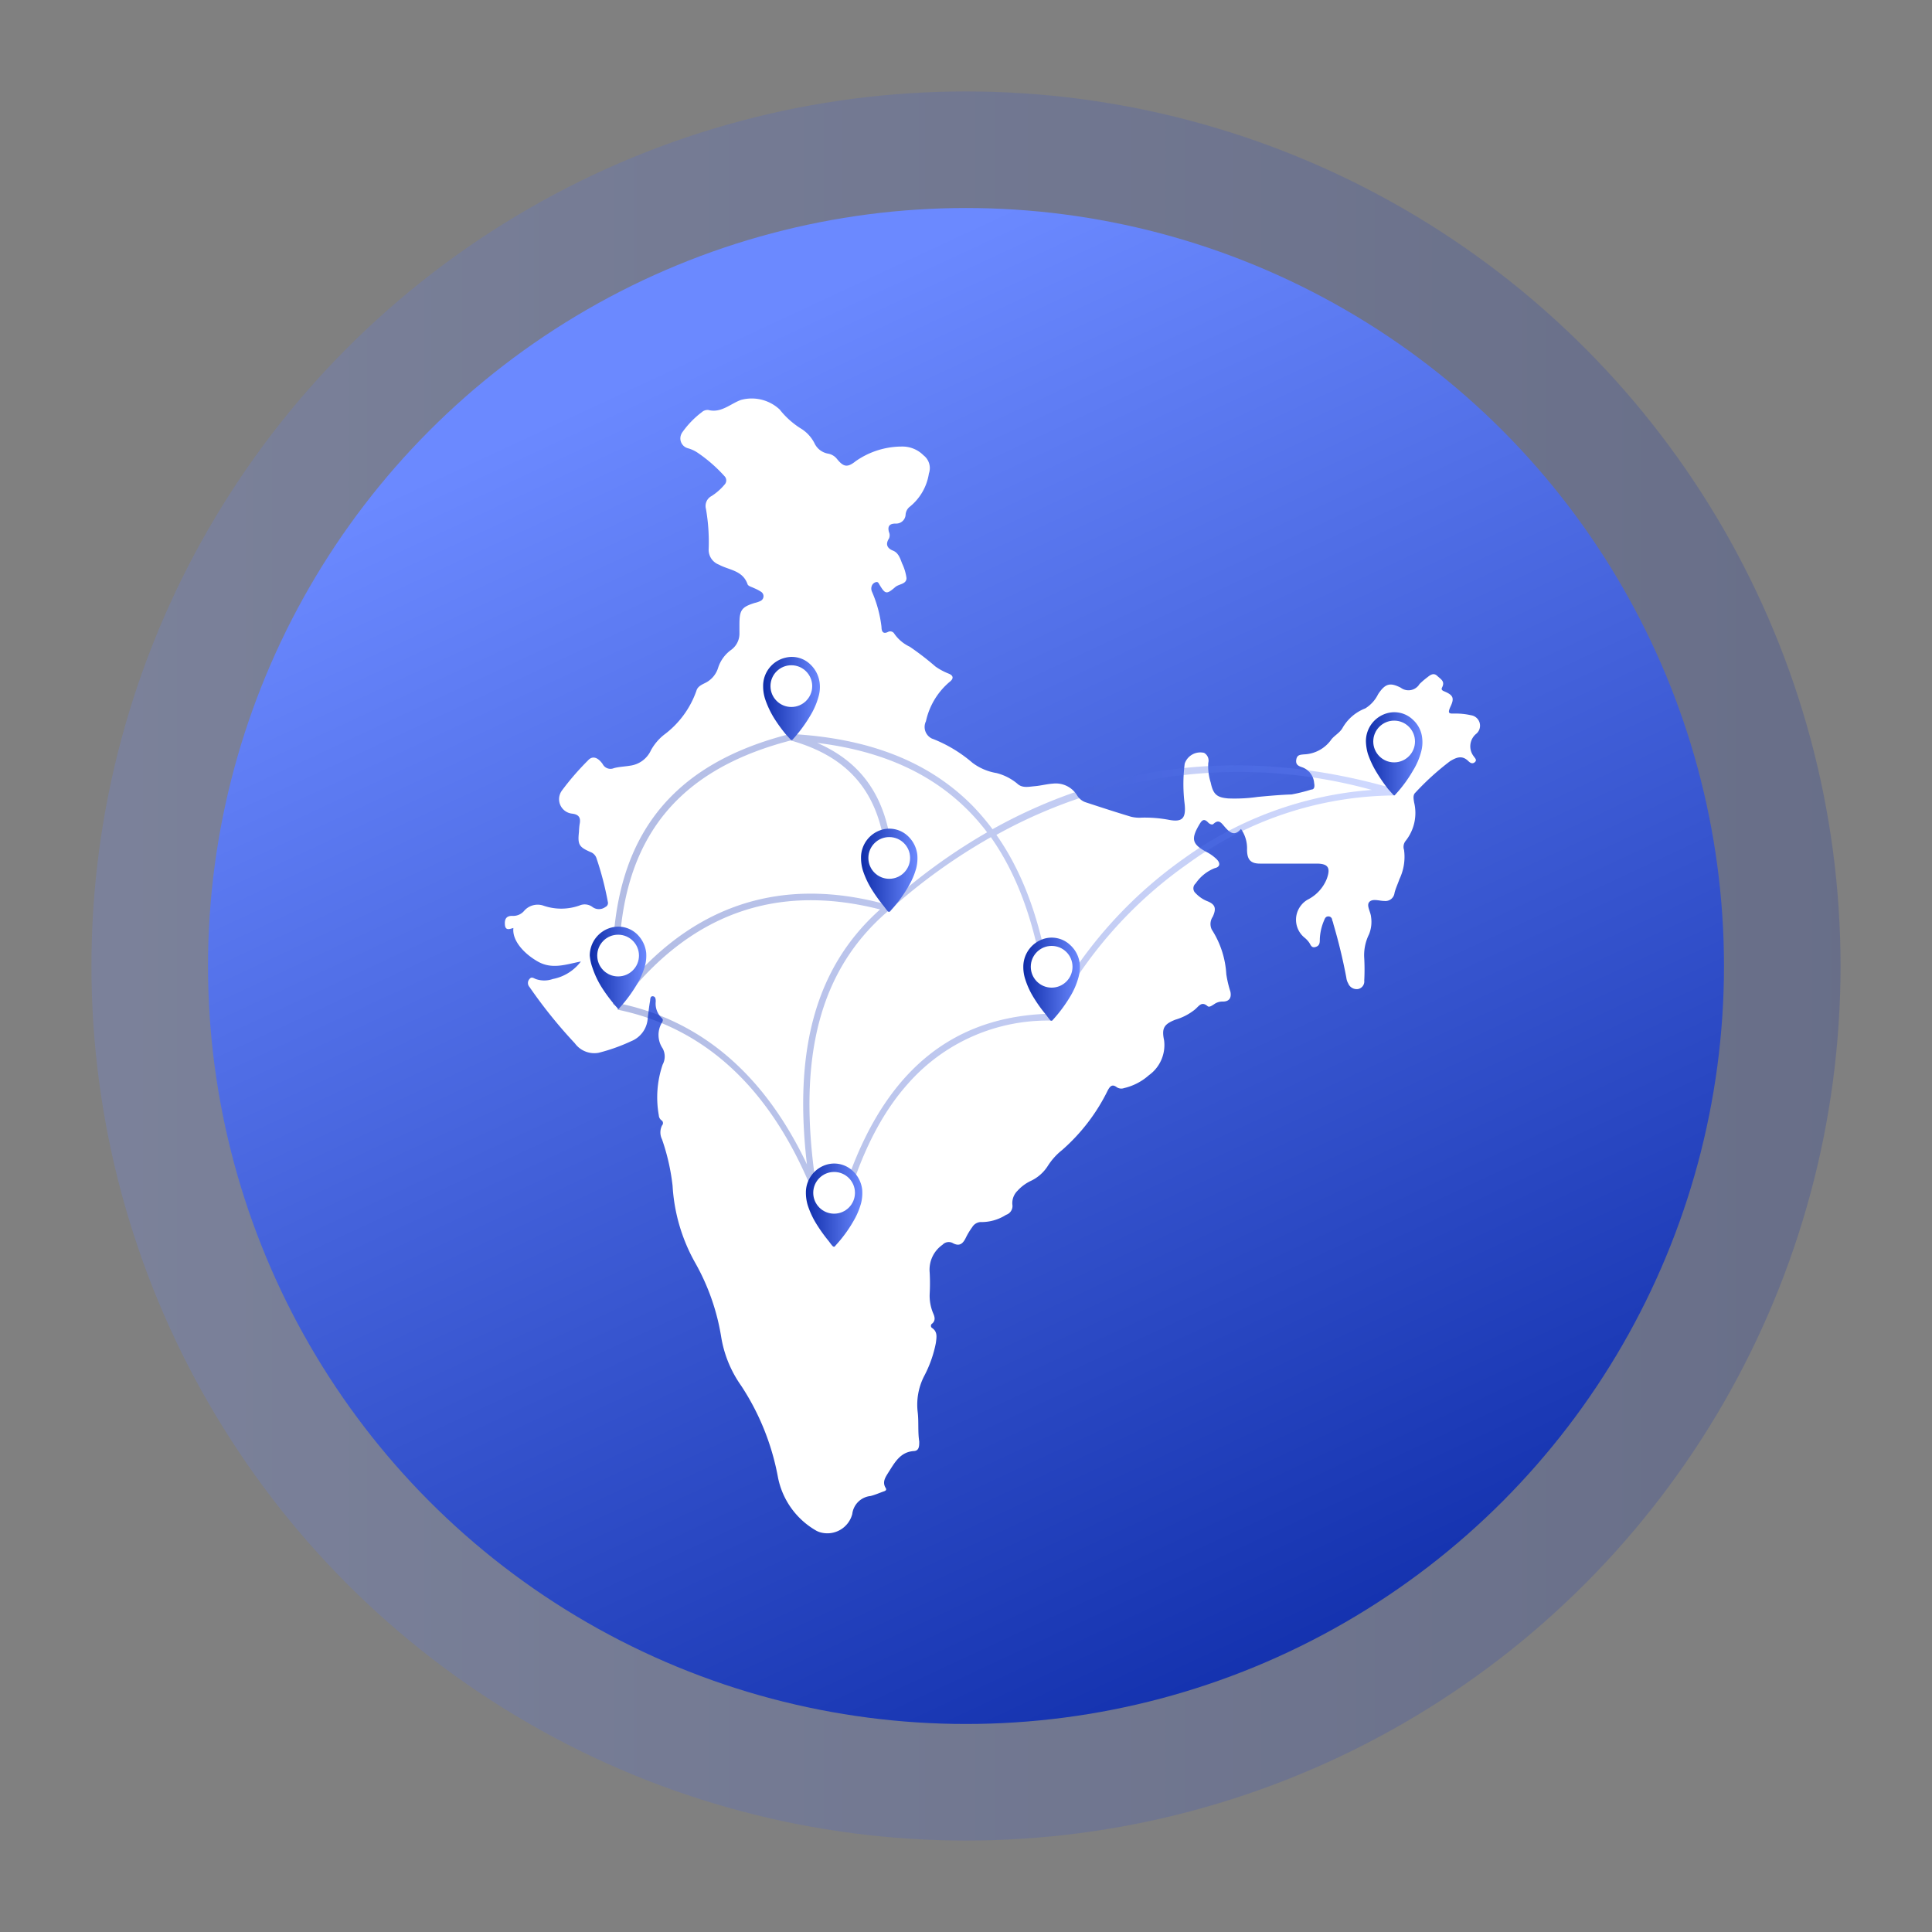
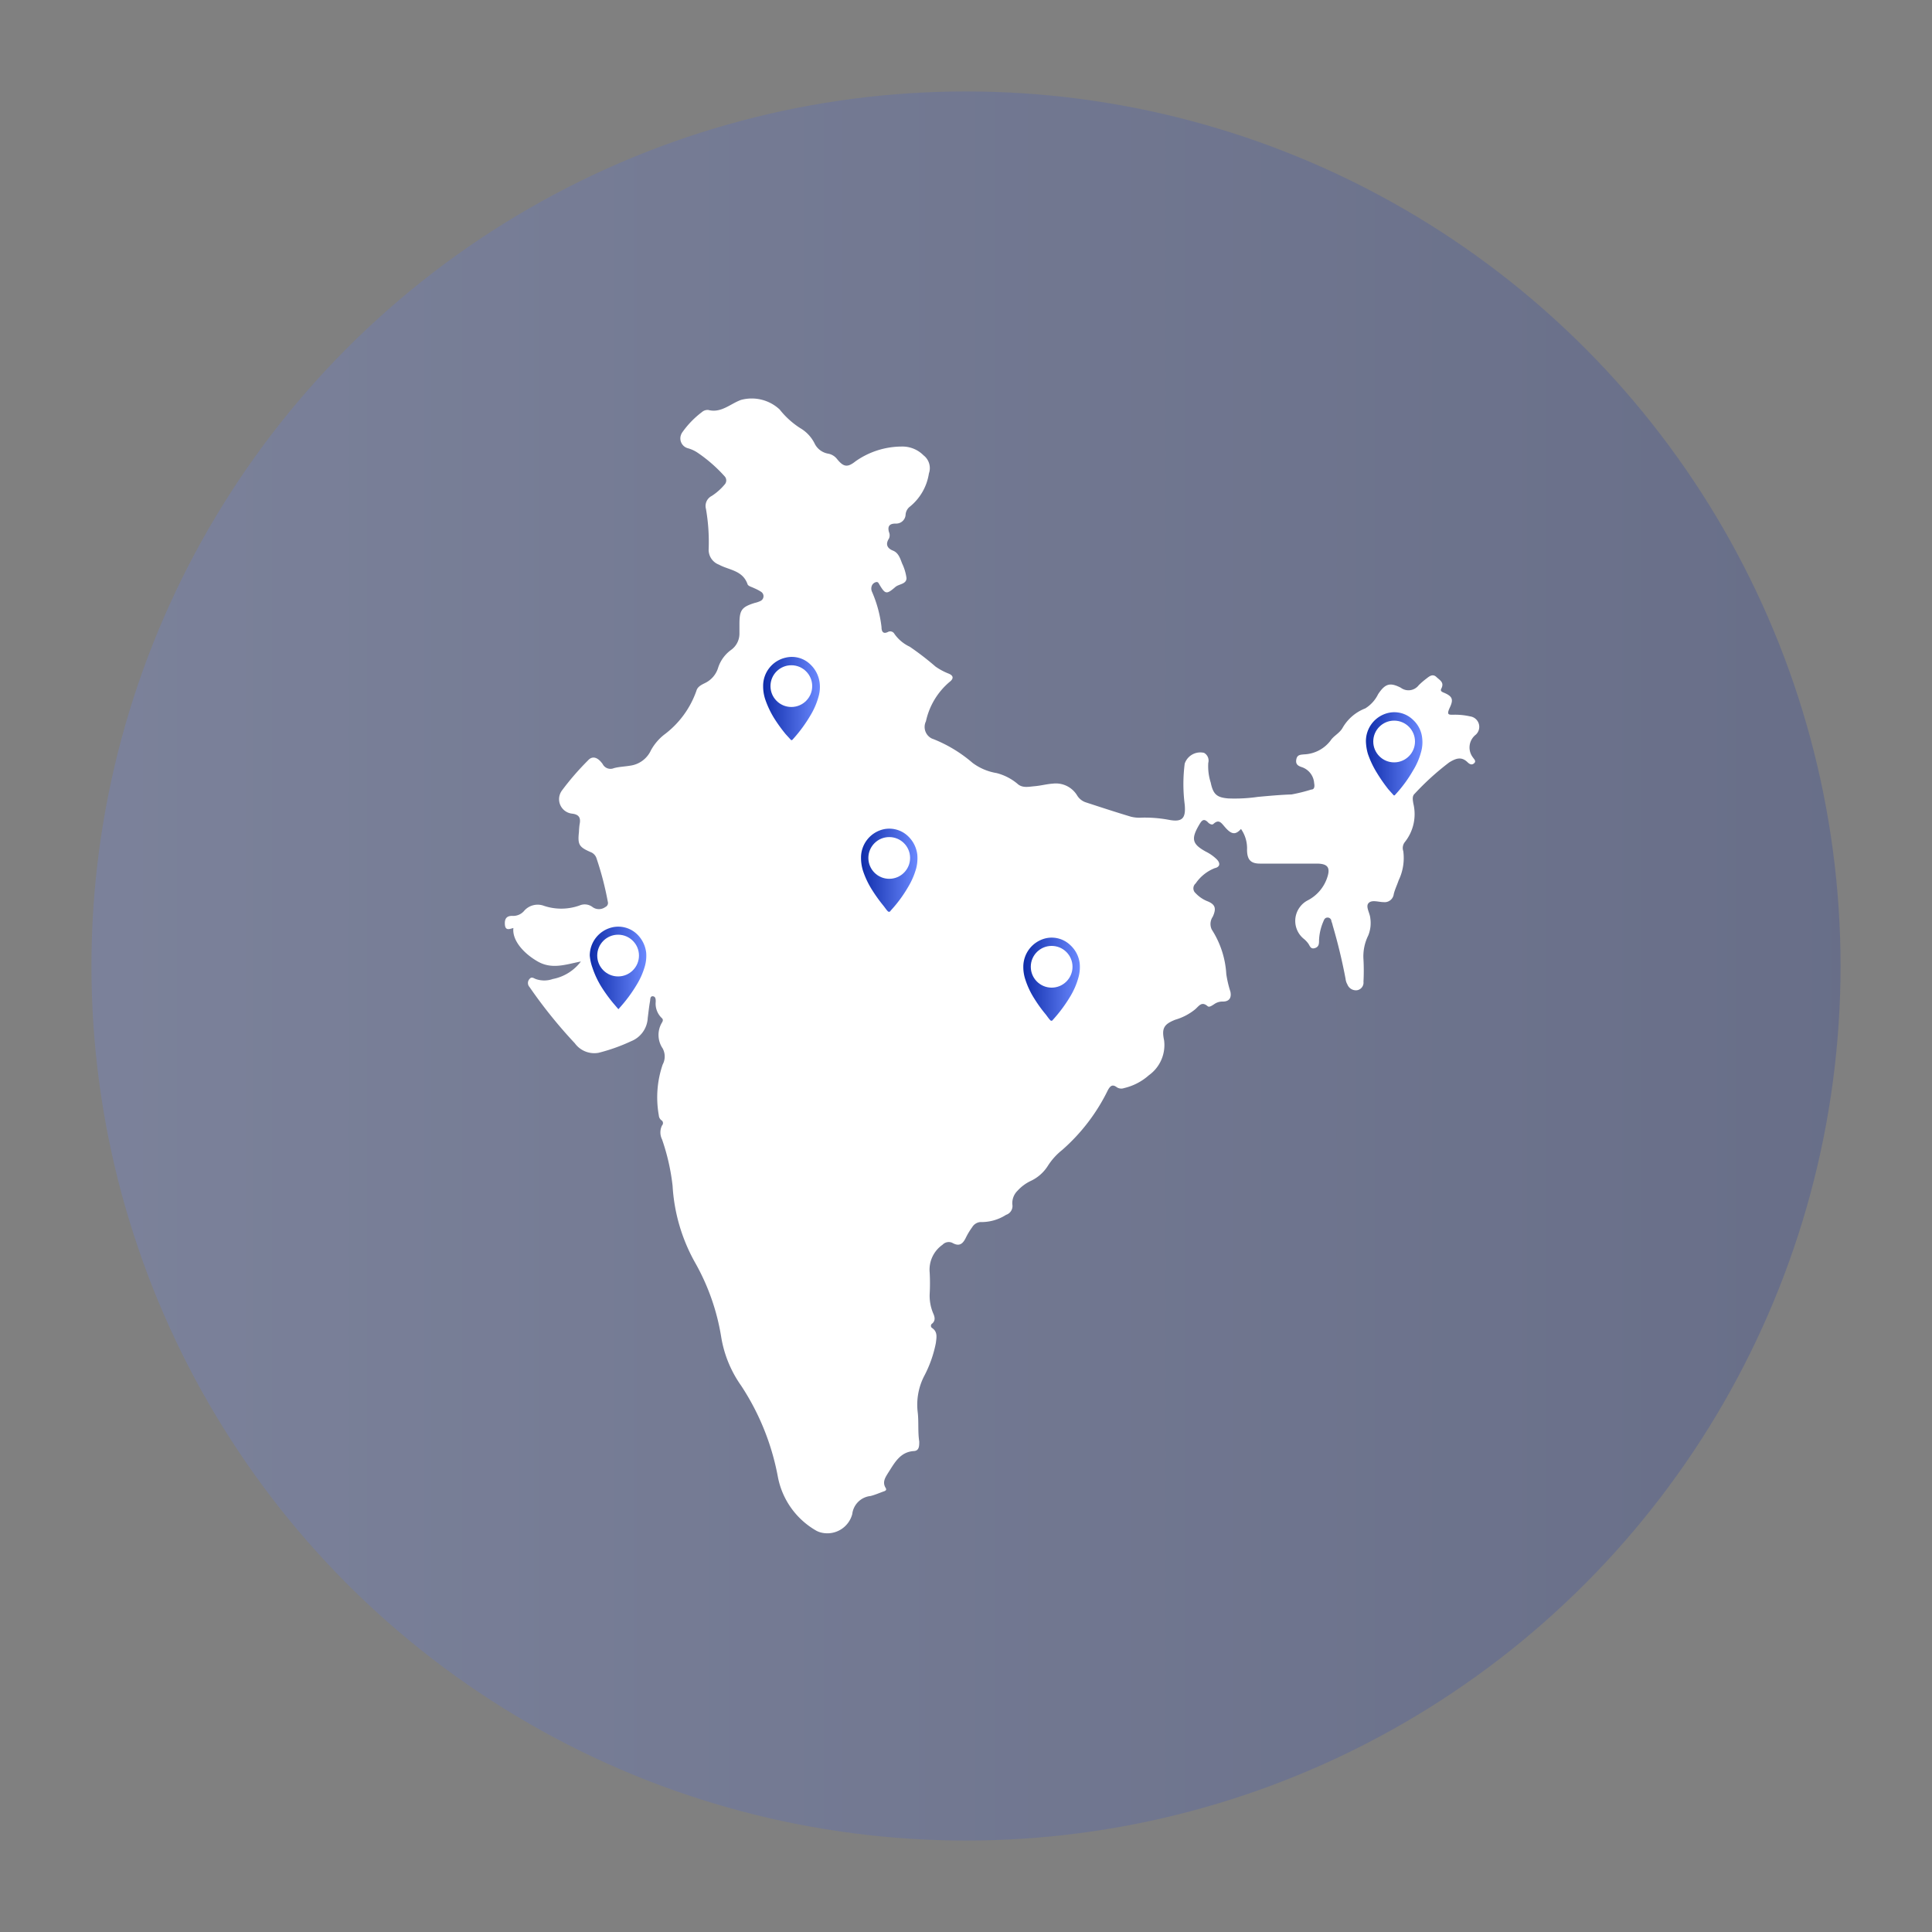
<svg xmlns="http://www.w3.org/2000/svg" xmlns:xlink="http://www.w3.org/1999/xlink" id="Layer_1" data-name="Layer 1" viewBox="0 0 150 150">
  <rect x="0" y="0" width="150" height="150" fill="#808080" stroke="none" />
  <defs>
    <linearGradient id="linear-gradient" x1="-1964.51" y1="511.99" x2="-1828.7" y2="511.99" gradientTransform="translate(-1821.6 586.99) rotate(180)" gradientUnits="userSpaceOnUse">
      <stop offset="0" stop-color="#0f2daa" />
      <stop offset="1" stop-color="#6b89ff" />
    </linearGradient>
    <linearGradient id="linear-gradient-2" x1="102.89" y1="134.8" x2="52.94" y2="27.68" gradientTransform="matrix(1, 0, 0, 1, 0, 0)" xlink:href="#linear-gradient" />
    <linearGradient id="linear-gradient-3" x1="47.56" y1="76.71" x2="108.3" y2="76.71" gradientTransform="matrix(1, 0, 0, 1, 0, 0)" xlink:href="#linear-gradient" />
    <linearGradient id="linear-gradient-4" x1="62.57" y1="93.56" x2="66.95" y2="93.56" gradientTransform="matrix(1, 0, 0, 1, 0, 0)" xlink:href="#linear-gradient" />
    <linearGradient id="linear-gradient-5" x1="79.45" y1="76.02" x2="83.84" y2="76.02" gradientTransform="matrix(1, 0, 0, 1, 0, 0)" xlink:href="#linear-gradient" />
    <linearGradient id="linear-gradient-6" x1="66.85" y1="67.56" x2="71.23" y2="67.56" gradientTransform="matrix(1, 0, 0, 1, 0, 0)" xlink:href="#linear-gradient" />
    <linearGradient id="linear-gradient-7" x1="59.25" y1="54.23" x2="63.66" y2="54.23" gradientTransform="matrix(1, 0, 0, 1, 0, 0)" xlink:href="#linear-gradient" />
    <linearGradient id="linear-gradient-8" x1="45.79" y1="75.16" x2="50.18" y2="75.16" gradientTransform="matrix(1, 0, 0, 1, 0, 0)" xlink:href="#linear-gradient" />
    <linearGradient id="linear-gradient-9" x1="106.05" y1="58.52" x2="110.44" y2="58.52" gradientTransform="matrix(1, 0, 0, 1, 0, 0)" xlink:href="#linear-gradient" />
  </defs>
  <g>
    <g style="opacity: 0.21">
      <circle cx="75" cy="75" r="67.9" style="fill: url(#linear-gradient)" />
    </g>
-     <circle cx="75" cy="75" r="58.85" style="fill: url(#linear-gradient-2)" />
  </g>
  <g>
    <g id="Group_39250" data-name="Group 39250">
      <g id="_822HZj" data-name=" 822HZj">
        <g id="Group">
-           <path id="Vector" d="M45.1,74.65c-1.15.22-2.23.64-3.35,0s-2-1.66-1.89-2.6c-.28.07-.62.24-.66-.26s.17-.7.61-.68a1.11,1.11,0,0,0,.9-.41,1.39,1.39,0,0,1,1.44-.4,4.23,4.23,0,0,0,2.85,0,1,1,0,0,1,1,.12.84.84,0,0,0,1,0,.34.34,0,0,0,.19-.41,24.24,24.24,0,0,0-.87-3.35.77.77,0,0,0-.48-.51c-.88-.39-1-.57-.89-1.56A5.62,5.62,0,0,1,45,64c.11-.52-.06-.77-.59-.83a1.13,1.13,0,0,1-1-1.22,1.16,1.16,0,0,1,.23-.59,21,21,0,0,1,2-2.31c.34-.39.76-.28,1.15.27a.68.68,0,0,0,.87.32c.4-.11.83-.12,1.24-.19a2.08,2.08,0,0,0,1.64-1.2,4,4,0,0,1,1-1.19,7.22,7.22,0,0,0,2.53-3.43c.09-.33.41-.47.69-.61a1.94,1.94,0,0,0,1-1.19,2.75,2.75,0,0,1,1-1.37,1.55,1.55,0,0,0,.65-1.25v-.74c0-1.11.17-1.34,1.19-1.66a2.07,2.07,0,0,0,.42-.14.41.41,0,0,0,.23-.53.42.42,0,0,0-.17-.2,3.45,3.45,0,0,0-.54-.28c-.17-.09-.45-.15-.5-.3-.38-1.09-1.44-1.09-2.22-1.52a1.23,1.23,0,0,1-.8-1.2,14.89,14.89,0,0,0-.21-3.13.87.87,0,0,1,.44-1,4.42,4.42,0,0,0,1-.88.47.47,0,0,0,0-.66l0,0a11.45,11.45,0,0,0-2.1-1.83,2.55,2.55,0,0,0-.75-.34.79.79,0,0,1-.54-1,.87.87,0,0,1,.14-.27A7.07,7.07,0,0,1,54.49,32a.67.67,0,0,1,.5-.17c1,.26,1.71-.48,2.54-.78a3.18,3.18,0,0,1,3,.74,6.5,6.5,0,0,0,1.6,1.45,2.86,2.86,0,0,1,1.1,1.16,1.44,1.44,0,0,0,1.06.82,1.13,1.13,0,0,1,.69.41c.51.63.81.69,1.45.18A6.26,6.26,0,0,1,70,34.67a2.3,2.3,0,0,1,1.7.68,1.25,1.25,0,0,1,.42,1.41,4.11,4.11,0,0,1-1.52,2.61.86.86,0,0,0-.29.6.73.73,0,0,1-.77.68h0c-.43,0-.66.16-.52.66a.62.62,0,0,1,0,.5c-.3.46-.12.77.31.94s.56.61.71,1a3.78,3.78,0,0,1,.34,1.13c0,.48-.57.45-.86.69-.69.6-.79.57-1.24-.18-.06-.1-.1-.22-.24-.2a.47.47,0,0,0-.34.26.6.6,0,0,0,0,.49,9.59,9.59,0,0,1,.74,2.74c0,.31.1.59.51.38a.37.37,0,0,1,.49.15h0a3,3,0,0,0,1.19,1,21.65,21.65,0,0,1,2,1.54,4.83,4.83,0,0,0,1,.54c.37.14.46.37.1.65A5.53,5.53,0,0,0,71.89,56a1,1,0,0,0,.46,1.34l.16.06a10.74,10.74,0,0,1,3,1.83,4.27,4.27,0,0,0,1.86.79,4.11,4.11,0,0,1,1.61.82c.39.37.89.24,1.36.2s.94-.17,1.41-.2a1.93,1.93,0,0,1,1.88.92,1.24,1.24,0,0,0,.69.54c1.16.38,2.32.76,3.49,1.11a2.76,2.76,0,0,0,.86.07,10.16,10.16,0,0,1,2.13.18c1,.18,1.28-.14,1.18-1.2a12.46,12.46,0,0,1,0-3.17,1.28,1.28,0,0,1,1.5-.84.69.69,0,0,1,.33.78A4.15,4.15,0,0,0,94,60.76c.19.91.47,1.16,1.37,1.23a12.52,12.52,0,0,0,2.29-.12c.87-.08,1.74-.16,2.62-.19a13.15,13.15,0,0,0,1.53-.38c.27,0,.26-.3.22-.5a1.41,1.41,0,0,0-.93-1.23c-.27-.09-.52-.19-.46-.58s.3-.39.6-.42a2.72,2.72,0,0,0,2.07-1.08c.24-.37.71-.57.94-1A3.46,3.46,0,0,1,106,55a2.68,2.68,0,0,0,1-1.11c.55-.82.92-.92,1.75-.5a1,1,0,0,0,1.4-.19l.06-.09a5.84,5.84,0,0,1,.59-.51c.23-.18.49-.4.78-.13s.62.42.39.89c-.1.18,0,.25.17.32.67.28.79.51.49,1.15s-.07.57.38.57a5.29,5.29,0,0,1,1.19.13.82.82,0,0,1,.44,1.42,1.26,1.26,0,0,0-.22,1.77l0,0c.08.13.28.28.09.45s-.36.06-.5-.07c-.48-.48-.92-.31-1.43,0a20.56,20.56,0,0,0-2.68,2.43c-.22.19-.15.5-.11.76a3.48,3.48,0,0,1-.66,3,.74.74,0,0,0-.12.7,4,4,0,0,1-.36,2.27c-.12.36-.29.7-.38,1.07a.71.71,0,0,1-.79.62h0c-.39,0-.9-.2-1.16.07s.1.77.13,1.18a2.56,2.56,0,0,1-.16,1.34,3.65,3.65,0,0,0-.37,1.87,16.45,16.45,0,0,1,0,1.72.6.6,0,0,1-.49.66.71.71,0,0,1-.76-.45,1.09,1.09,0,0,1-.14-.43,42.46,42.46,0,0,0-1-4.15,1.7,1.7,0,0,0-.1-.32.29.29,0,0,0-.3-.29c-.18,0-.26.13-.31.27a4.06,4.06,0,0,0-.35,1.49c0,.26,0,.51-.32.61s-.38-.14-.5-.33a2,2,0,0,0-.34-.37,1.79,1.79,0,0,1-.31-2.51,1.73,1.73,0,0,1,.58-.49A3.09,3.09,0,0,0,103,68.26c.33-.88.12-1.2-.75-1.21H97.82c-.73,0-1-.32-1-1.09a2.61,2.61,0,0,0-.47-1.6c-.42.47-.73.45-1.24-.14-.27-.3-.46-.66-.9-.25-.11.1-.3,0-.4-.1-.37-.4-.53-.13-.72.19-.63,1.08-.53,1.48.55,2.07a3.29,3.29,0,0,1,.81.57c.32.31.28.61-.13.7a3.23,3.23,0,0,0-1.49,1.19.5.5,0,0,0-.06.7l.06.06a2.57,2.57,0,0,0,.86.6c.66.25.77.56.47,1.22a1,1,0,0,0-.08,1,7.14,7.14,0,0,1,1.13,3.47A8.59,8.59,0,0,0,95.53,77c.1.5-.12.77-.61.76a1.1,1.1,0,0,0-.66.21c-.16.1-.37.26-.5.15-.48-.41-.67,0-1,.27a4.35,4.35,0,0,1-1.51.78c-.88.35-1.07.66-.87,1.6a2.88,2.88,0,0,1-1.18,2.71,4.41,4.41,0,0,1-1.93,1,.63.63,0,0,1-.58-.08c-.34-.25-.51-.06-.68.25a14.77,14.77,0,0,1-3.55,4.64,5,5,0,0,0-1.12,1.25A3.15,3.15,0,0,1,80,91.7a3.28,3.28,0,0,0-1,.75,1.34,1.34,0,0,0-.4,1.07.72.72,0,0,1-.49.8,3.54,3.54,0,0,1-2,.56.82.82,0,0,0-.63.4,5.46,5.46,0,0,0-.47.77c-.23.49-.5.77-1.06.45a.66.66,0,0,0-.77.14,2.36,2.36,0,0,0-1,2.16,15.32,15.32,0,0,1,0,1.66,3.5,3.5,0,0,0,.27,1.5c.12.27.2.55-.06.79a.21.21,0,0,0-.09.28.2.2,0,0,0,.09.09c.42.3.32.73.27,1.15a9.35,9.35,0,0,1-.93,2.61,4.87,4.87,0,0,0-.48,2.76c.09.75,0,1.52.12,2.28,0,.34,0,.72-.42.74-1.08.07-1.5.93-2,1.7-.2.33-.47.7-.19,1.16.1.16,0,.23-.17.28-.33.12-.65.26-1,.35a1.59,1.59,0,0,0-1.42,1.4A2,2,0,0,1,63.81,119a1.62,1.62,0,0,1-.42-.15,6.12,6.12,0,0,1-3-4.21,19.25,19.25,0,0,0-2.85-7.06,9.06,9.06,0,0,1-1.55-3.8,17.26,17.26,0,0,0-2-5.71,13.78,13.78,0,0,1-1.77-6,16.57,16.57,0,0,0-.82-3.61,1.21,1.21,0,0,1,0-1.08.27.27,0,0,0,0-.37l0,0a.52.52,0,0,1-.25-.42,7.87,7.87,0,0,1,.3-3.94,1.32,1.32,0,0,0,0-1.25,1.86,1.86,0,0,1-.06-2c.08-.12.11-.25,0-.35a1.54,1.54,0,0,1-.48-1.28c0-.17,0-.4-.22-.42s-.2.24-.22.38c-.08.43-.12.86-.18,1.3A2.05,2.05,0,0,1,49,80.84a14.1,14.1,0,0,1-2.53.9A1.87,1.87,0,0,1,44.63,81a37.81,37.81,0,0,1-3.52-4.37.46.46,0,0,1,0-.62c.16-.2.31-.07.48,0a2,2,0,0,0,1.33,0A3.57,3.57,0,0,0,45.1,74.65Z" style="fill: #fff" />
+           <path id="Vector" d="M45.1,74.65c-1.15.22-2.23.64-3.35,0s-2-1.66-1.89-2.6c-.28.07-.62.24-.66-.26s.17-.7.61-.68a1.11,1.11,0,0,0,.9-.41,1.39,1.39,0,0,1,1.44-.4,4.23,4.23,0,0,0,2.85,0,1,1,0,0,1,1,.12.84.84,0,0,0,1,0,.34.34,0,0,0,.19-.41,24.24,24.24,0,0,0-.87-3.35.77.77,0,0,0-.48-.51c-.88-.39-1-.57-.89-1.56A5.62,5.62,0,0,1,45,64c.11-.52-.06-.77-.59-.83a1.13,1.13,0,0,1-1-1.22,1.16,1.16,0,0,1,.23-.59,21,21,0,0,1,2-2.31c.34-.39.76-.28,1.15.27a.68.68,0,0,0,.87.32c.4-.11.83-.12,1.24-.19a2.08,2.08,0,0,0,1.64-1.2,4,4,0,0,1,1-1.19,7.22,7.22,0,0,0,2.53-3.43c.09-.33.41-.47.69-.61a1.94,1.94,0,0,0,1-1.19,2.75,2.75,0,0,1,1-1.37,1.55,1.55,0,0,0,.65-1.25v-.74c0-1.11.17-1.34,1.19-1.66a2.07,2.07,0,0,0,.42-.14.41.41,0,0,0,.23-.53.42.42,0,0,0-.17-.2,3.45,3.45,0,0,0-.54-.28c-.17-.09-.45-.15-.5-.3-.38-1.09-1.44-1.09-2.22-1.52a1.23,1.23,0,0,1-.8-1.2,14.89,14.89,0,0,0-.21-3.13.87.87,0,0,1,.44-1,4.42,4.42,0,0,0,1-.88.47.47,0,0,0,0-.66l0,0a11.45,11.45,0,0,0-2.1-1.83,2.55,2.55,0,0,0-.75-.34.79.79,0,0,1-.54-1,.87.87,0,0,1,.14-.27A7.07,7.07,0,0,1,54.49,32a.67.67,0,0,1,.5-.17c1,.26,1.71-.48,2.54-.78a3.18,3.18,0,0,1,3,.74,6.5,6.5,0,0,0,1.6,1.45,2.86,2.86,0,0,1,1.1,1.16,1.44,1.44,0,0,0,1.06.82,1.13,1.13,0,0,1,.69.41c.51.63.81.69,1.45.18A6.26,6.26,0,0,1,70,34.67a2.3,2.3,0,0,1,1.7.68,1.25,1.25,0,0,1,.42,1.41,4.11,4.11,0,0,1-1.52,2.61.86.86,0,0,0-.29.6.73.73,0,0,1-.77.68h0c-.43,0-.66.16-.52.66a.62.62,0,0,1,0,.5c-.3.46-.12.77.31.94s.56.61.71,1a3.78,3.78,0,0,1,.34,1.13c0,.48-.57.45-.86.69-.69.6-.79.57-1.24-.18-.06-.1-.1-.22-.24-.2a.47.47,0,0,0-.34.26.6.6,0,0,0,0,.49,9.59,9.59,0,0,1,.74,2.74c0,.31.1.59.51.38a.37.37,0,0,1,.49.15h0a3,3,0,0,0,1.19,1,21.65,21.65,0,0,1,2,1.54,4.83,4.83,0,0,0,1,.54c.37.14.46.37.1.65A5.53,5.53,0,0,0,71.89,56a1,1,0,0,0,.46,1.34l.16.06a10.74,10.74,0,0,1,3,1.83,4.27,4.27,0,0,0,1.86.79,4.11,4.11,0,0,1,1.61.82c.39.37.89.24,1.36.2s.94-.17,1.41-.2a1.93,1.93,0,0,1,1.88.92,1.24,1.24,0,0,0,.69.54c1.16.38,2.32.76,3.49,1.11a2.76,2.76,0,0,0,.86.07,10.16,10.16,0,0,1,2.13.18c1,.18,1.28-.14,1.18-1.2a12.46,12.46,0,0,1,0-3.17,1.28,1.28,0,0,1,1.5-.84.69.69,0,0,1,.33.78A4.15,4.15,0,0,0,94,60.76c.19.91.47,1.16,1.37,1.23a12.52,12.52,0,0,0,2.29-.12c.87-.08,1.74-.16,2.62-.19a13.15,13.15,0,0,0,1.53-.38c.27,0,.26-.3.22-.5a1.41,1.41,0,0,0-.93-1.23c-.27-.09-.52-.19-.46-.58s.3-.39.6-.42a2.72,2.72,0,0,0,2.07-1.08c.24-.37.71-.57.94-1A3.46,3.46,0,0,1,106,55a2.68,2.68,0,0,0,1-1.11c.55-.82.92-.92,1.75-.5a1,1,0,0,0,1.4-.19a5.84,5.84,0,0,1,.59-.51c.23-.18.49-.4.78-.13s.62.42.39.89c-.1.18,0,.25.17.32.67.28.79.51.49,1.15s-.07.57.38.57a5.29,5.29,0,0,1,1.19.13.82.82,0,0,1,.44,1.42,1.26,1.26,0,0,0-.22,1.77l0,0c.08.13.28.28.09.45s-.36.06-.5-.07c-.48-.48-.92-.31-1.43,0a20.56,20.56,0,0,0-2.68,2.43c-.22.19-.15.5-.11.76a3.48,3.48,0,0,1-.66,3,.74.74,0,0,0-.12.7,4,4,0,0,1-.36,2.27c-.12.36-.29.7-.38,1.07a.71.71,0,0,1-.79.62h0c-.39,0-.9-.2-1.16.07s.1.77.13,1.18a2.56,2.56,0,0,1-.16,1.34,3.65,3.65,0,0,0-.37,1.87,16.45,16.45,0,0,1,0,1.72.6.6,0,0,1-.49.66.71.71,0,0,1-.76-.45,1.09,1.09,0,0,1-.14-.43,42.46,42.46,0,0,0-1-4.15,1.7,1.7,0,0,0-.1-.32.29.29,0,0,0-.3-.29c-.18,0-.26.13-.31.27a4.06,4.06,0,0,0-.35,1.49c0,.26,0,.51-.32.61s-.38-.14-.5-.33a2,2,0,0,0-.34-.37,1.79,1.79,0,0,1-.31-2.51,1.73,1.73,0,0,1,.58-.49A3.09,3.09,0,0,0,103,68.26c.33-.88.12-1.2-.75-1.21H97.82c-.73,0-1-.32-1-1.09a2.61,2.61,0,0,0-.47-1.6c-.42.47-.73.45-1.24-.14-.27-.3-.46-.66-.9-.25-.11.1-.3,0-.4-.1-.37-.4-.53-.13-.72.19-.63,1.08-.53,1.48.55,2.07a3.29,3.29,0,0,1,.81.57c.32.31.28.61-.13.7a3.23,3.23,0,0,0-1.49,1.19.5.5,0,0,0-.06.7l.06.06a2.57,2.57,0,0,0,.86.6c.66.25.77.56.47,1.22a1,1,0,0,0-.08,1,7.14,7.14,0,0,1,1.13,3.47A8.59,8.59,0,0,0,95.53,77c.1.5-.12.77-.61.76a1.1,1.1,0,0,0-.66.21c-.16.1-.37.26-.5.15-.48-.41-.67,0-1,.27a4.35,4.35,0,0,1-1.51.78c-.88.35-1.07.66-.87,1.6a2.88,2.88,0,0,1-1.18,2.71,4.41,4.41,0,0,1-1.93,1,.63.63,0,0,1-.58-.08c-.34-.25-.51-.06-.68.25a14.77,14.77,0,0,1-3.55,4.64,5,5,0,0,0-1.12,1.25A3.15,3.15,0,0,1,80,91.7a3.28,3.28,0,0,0-1,.75,1.34,1.34,0,0,0-.4,1.07.72.72,0,0,1-.49.8,3.54,3.54,0,0,1-2,.56.82.82,0,0,0-.63.4,5.46,5.46,0,0,0-.47.77c-.23.49-.5.77-1.06.45a.66.66,0,0,0-.77.14,2.36,2.36,0,0,0-1,2.16,15.32,15.32,0,0,1,0,1.66,3.5,3.5,0,0,0,.27,1.5c.12.27.2.55-.06.79a.21.21,0,0,0-.09.28.2.2,0,0,0,.09.09c.42.3.32.73.27,1.15a9.35,9.35,0,0,1-.93,2.61,4.87,4.87,0,0,0-.48,2.76c.09.75,0,1.52.12,2.28,0,.34,0,.72-.42.74-1.08.07-1.5.93-2,1.7-.2.33-.47.7-.19,1.16.1.16,0,.23-.17.28-.33.12-.65.26-1,.35a1.59,1.59,0,0,0-1.42,1.4A2,2,0,0,1,63.81,119a1.62,1.62,0,0,1-.42-.15,6.12,6.12,0,0,1-3-4.21,19.25,19.25,0,0,0-2.85-7.06,9.06,9.06,0,0,1-1.55-3.8,17.26,17.26,0,0,0-2-5.71,13.78,13.78,0,0,1-1.77-6,16.57,16.57,0,0,0-.82-3.61,1.21,1.21,0,0,1,0-1.08.27.27,0,0,0,0-.37l0,0a.52.52,0,0,1-.25-.42,7.87,7.87,0,0,1,.3-3.94,1.32,1.32,0,0,0,0-1.25,1.86,1.86,0,0,1-.06-2c.08-.12.11-.25,0-.35a1.54,1.54,0,0,1-.48-1.28c0-.17,0-.4-.22-.42s-.2.24-.22.38c-.08.43-.12.86-.18,1.3A2.05,2.05,0,0,1,49,80.84a14.1,14.1,0,0,1-2.53.9A1.87,1.87,0,0,1,44.63,81a37.81,37.81,0,0,1-3.52-4.37.46.46,0,0,1,0-.62c.16-.2.31-.07.48,0a2,2,0,0,0,1.33,0A3.57,3.57,0,0,0,45.1,74.65Z" style="fill: #fff" />
        </g>
      </g>
-       <path id="Vector_2" data-name="Vector 2" d="M108.3,61.26C97.15,58,86.51,59.1,77.06,64.38a19.32,19.32,0,0,0-1.55-1.82c-3.35-3.39-7.94-5.22-14-5.57v.25l-.06.24L61.28,57c-10,2.55-14.31,9-13.66,20.15h.49C47.48,66.21,51.7,60,61.39,57.49,67,59.06,69.32,63,68.78,70.21c-8.55-2.33-15.68.27-21.21,7.72l.38.3v.16c7.87,1.62,13.42,7.69,16.49,18l.19-.06.35.09c1.19-5.42,3-9.48,5.54-12.31A14.42,14.42,0,0,1,81.6,79.24v-.45h0l.21.12a33.38,33.38,0,0,1,10.4-11.84,27.59,27.59,0,0,1,15.91-5.31h.06v-.07ZM63.45,57.68c5.85.71,10.2,3,13.19,6.94A44.94,44.94,0,0,0,69.3,69.9C69.7,63.47,67.88,59.61,63.45,57.68ZM48.2,77.93c5.28-6.94,12-9.4,20.13-7.32C63.41,75,61.59,81.34,62.65,90.4,59.37,83.48,54.53,79.3,48.2,77.93ZM64.65,95.55c-.4-1.26-.83-2.45-1.3-3.57-1.48-9.92.29-16.67,5.56-21.21H69V70.6h0l.06.07A44.57,44.57,0,0,1,76.93,65c2.39,3.38,3.85,7.93,4.42,13.71C72.79,79,67.32,84.53,64.65,95.55ZM91.94,66.64A34,34,0,0,0,81.76,78c-.63-5.53-2.08-9.89-4.4-13.18a38.78,38.78,0,0,1,29.15-3.49A28.54,28.54,0,0,0,91.94,66.64Z" style="opacity: 0.32;fill: url(#linear-gradient-3)" />
      <g id="FTvcmO">
        <g id="Group_2" data-name="Group 2">
-           <path id="Vector_3" data-name="Vector 3" d="M62.57,92.6a2.25,2.25,0,0,1,1.73-2.21,2.1,2.1,0,0,1,1.94.55,2.35,2.35,0,0,1,.7,1.42,3.21,3.21,0,0,1-.09,1.07,5.84,5.84,0,0,1-.62,1.43,10.29,10.29,0,0,1-1.33,1.81l-.1.12h-.08c-.08,0-.28-.31-.41-.47a12.16,12.16,0,0,1-.89-1.24,6.69,6.69,0,0,1-.7-1.48A3.37,3.37,0,0,1,62.57,92.6ZM64.76,94a1.4,1.4,0,1,0-1.34-1.46v.07A1.38,1.38,0,0,0,64.76,94Z" style="fill: url(#linear-gradient-4)" />
-         </g>
+           </g>
      </g>
      <g id="FTvcmO-2">
        <g id="Group_3" data-name="Group 3">
          <path id="Vector_4" data-name="Vector 4" d="M79.45,75.06a2.27,2.27,0,0,1,1.74-2.21,2.08,2.08,0,0,1,1.93.55,2.28,2.28,0,0,1,.71,1.42,3,3,0,0,1-.1,1.07,5.81,5.81,0,0,1-.61,1.43,11.24,11.24,0,0,1-1.33,1.81l-.11.12h-.07c-.07,0-.28-.31-.41-.48a10.68,10.68,0,0,1-.89-1.23,6.27,6.27,0,0,1-.7-1.48A3.08,3.08,0,0,1,79.45,75.06Zm2.2,1.4A1.4,1.4,0,1,0,80.31,75v.07a1.36,1.36,0,0,0,1.33,1.39Z" style="fill: url(#linear-gradient-5)" />
        </g>
      </g>
      <g id="FTvcmO-3">
        <g id="Group_4" data-name="Group 4">
          <path id="Vector_5" data-name="Vector 5" d="M66.85,66.6a2.25,2.25,0,0,1,1.73-2.21,2.1,2.1,0,0,1,1.94.55,2.35,2.35,0,0,1,.7,1.42,3.21,3.21,0,0,1-.09,1.07,5.84,5.84,0,0,1-.62,1.43,10.29,10.29,0,0,1-1.33,1.81l-.1.12H69c-.08,0-.28-.31-.41-.47a12.16,12.16,0,0,1-.89-1.24A6.69,6.69,0,0,1,67,67.6,3.37,3.37,0,0,1,66.85,66.6ZM69,68a1.4,1.4,0,1,0-1.34-1.46v.07A1.38,1.38,0,0,0,69,68Z" style="fill: url(#linear-gradient-6)" />
        </g>
      </g>
      <g id="FTvcmO-4">
        <g id="Group_5" data-name="Group 5">
          <path id="Vector_6" data-name="Vector 6" d="M59.25,53.27A2.24,2.24,0,0,1,61,51.06a2.05,2.05,0,0,1,1.94.55,2.35,2.35,0,0,1,.7,1.42,2.7,2.7,0,0,1-.09,1.06,5.75,5.75,0,0,1-.62,1.44,11.18,11.18,0,0,1-1.32,1.81l-.11.12h-.08L61,57a12,12,0,0,1-.89-1.23,7.17,7.17,0,0,1-.7-1.48A3.2,3.2,0,0,1,59.25,53.27Zm2.19,1.4a1.4,1.4,0,1,0-1.34-1.46v.07a1.36,1.36,0,0,0,1.33,1.39Z" style="fill: url(#linear-gradient-7)" />
        </g>
      </g>
      <g id="FTvcmO-5">
        <g id="Group_6" data-name="Group 6">
          <path id="Vector_7" data-name="Vector 7" d="M45.79,74.19A2.25,2.25,0,0,1,47.53,72a2.1,2.1,0,0,1,1.94.54,2.37,2.37,0,0,1,.7,1.43,3,3,0,0,1-.09,1,5.75,5.75,0,0,1-.62,1.44,11.24,11.24,0,0,1-1.33,1.81l-.1.12H48l-.41-.48a12,12,0,0,1-.89-1.23,7,7,0,0,1-.7-1.49A3.65,3.65,0,0,1,45.79,74.19Zm2.2,1.4a1.4,1.4,0,1,0-1.34-1.46v.07A1.36,1.36,0,0,0,48,75.59h0Z" style="fill: url(#linear-gradient-8)" />
        </g>
      </g>
      <g id="FTvcmO-6">
        <g id="Group_7" data-name="Group 7">
          <path id="Vector_8" data-name="Vector 8" d="M106.05,57.56a2.25,2.25,0,0,1,1.74-2.21,2.08,2.08,0,0,1,1.93.55,2.22,2.22,0,0,1,.7,1.42,2.76,2.76,0,0,1-.09,1.07,5.34,5.34,0,0,1-.62,1.43,10.23,10.23,0,0,1-1.32,1.81l-.11.12h-.07l-.42-.47A12.69,12.69,0,0,1,106.9,60a7.17,7.17,0,0,1-.7-1.48A3.85,3.85,0,0,1,106.05,57.56Zm2.2,1.4a1.4,1.4,0,1,0-1.35-1.45v.07A1.37,1.37,0,0,0,108.22,59h0Z" style="fill: url(#linear-gradient-9)" />
        </g>
      </g>
    </g>
    <circle cx="47.99" cy="74.19" r="1.62" style="fill: #fff" />
    <circle cx="69.04" cy="66.61" r="1.62" style="fill: #fff" />
    <circle cx="61.44" cy="53.27" r="1.62" style="fill: #fff" />
    <circle cx="81.65" cy="75.06" r="1.62" style="fill: #fff" />
-     <circle cx="64.76" cy="92.61" r="1.62" style="fill: #fff" />
    <circle cx="108.24" cy="57.57" r="1.62" style="fill: #fff" />
  </g>
</svg>